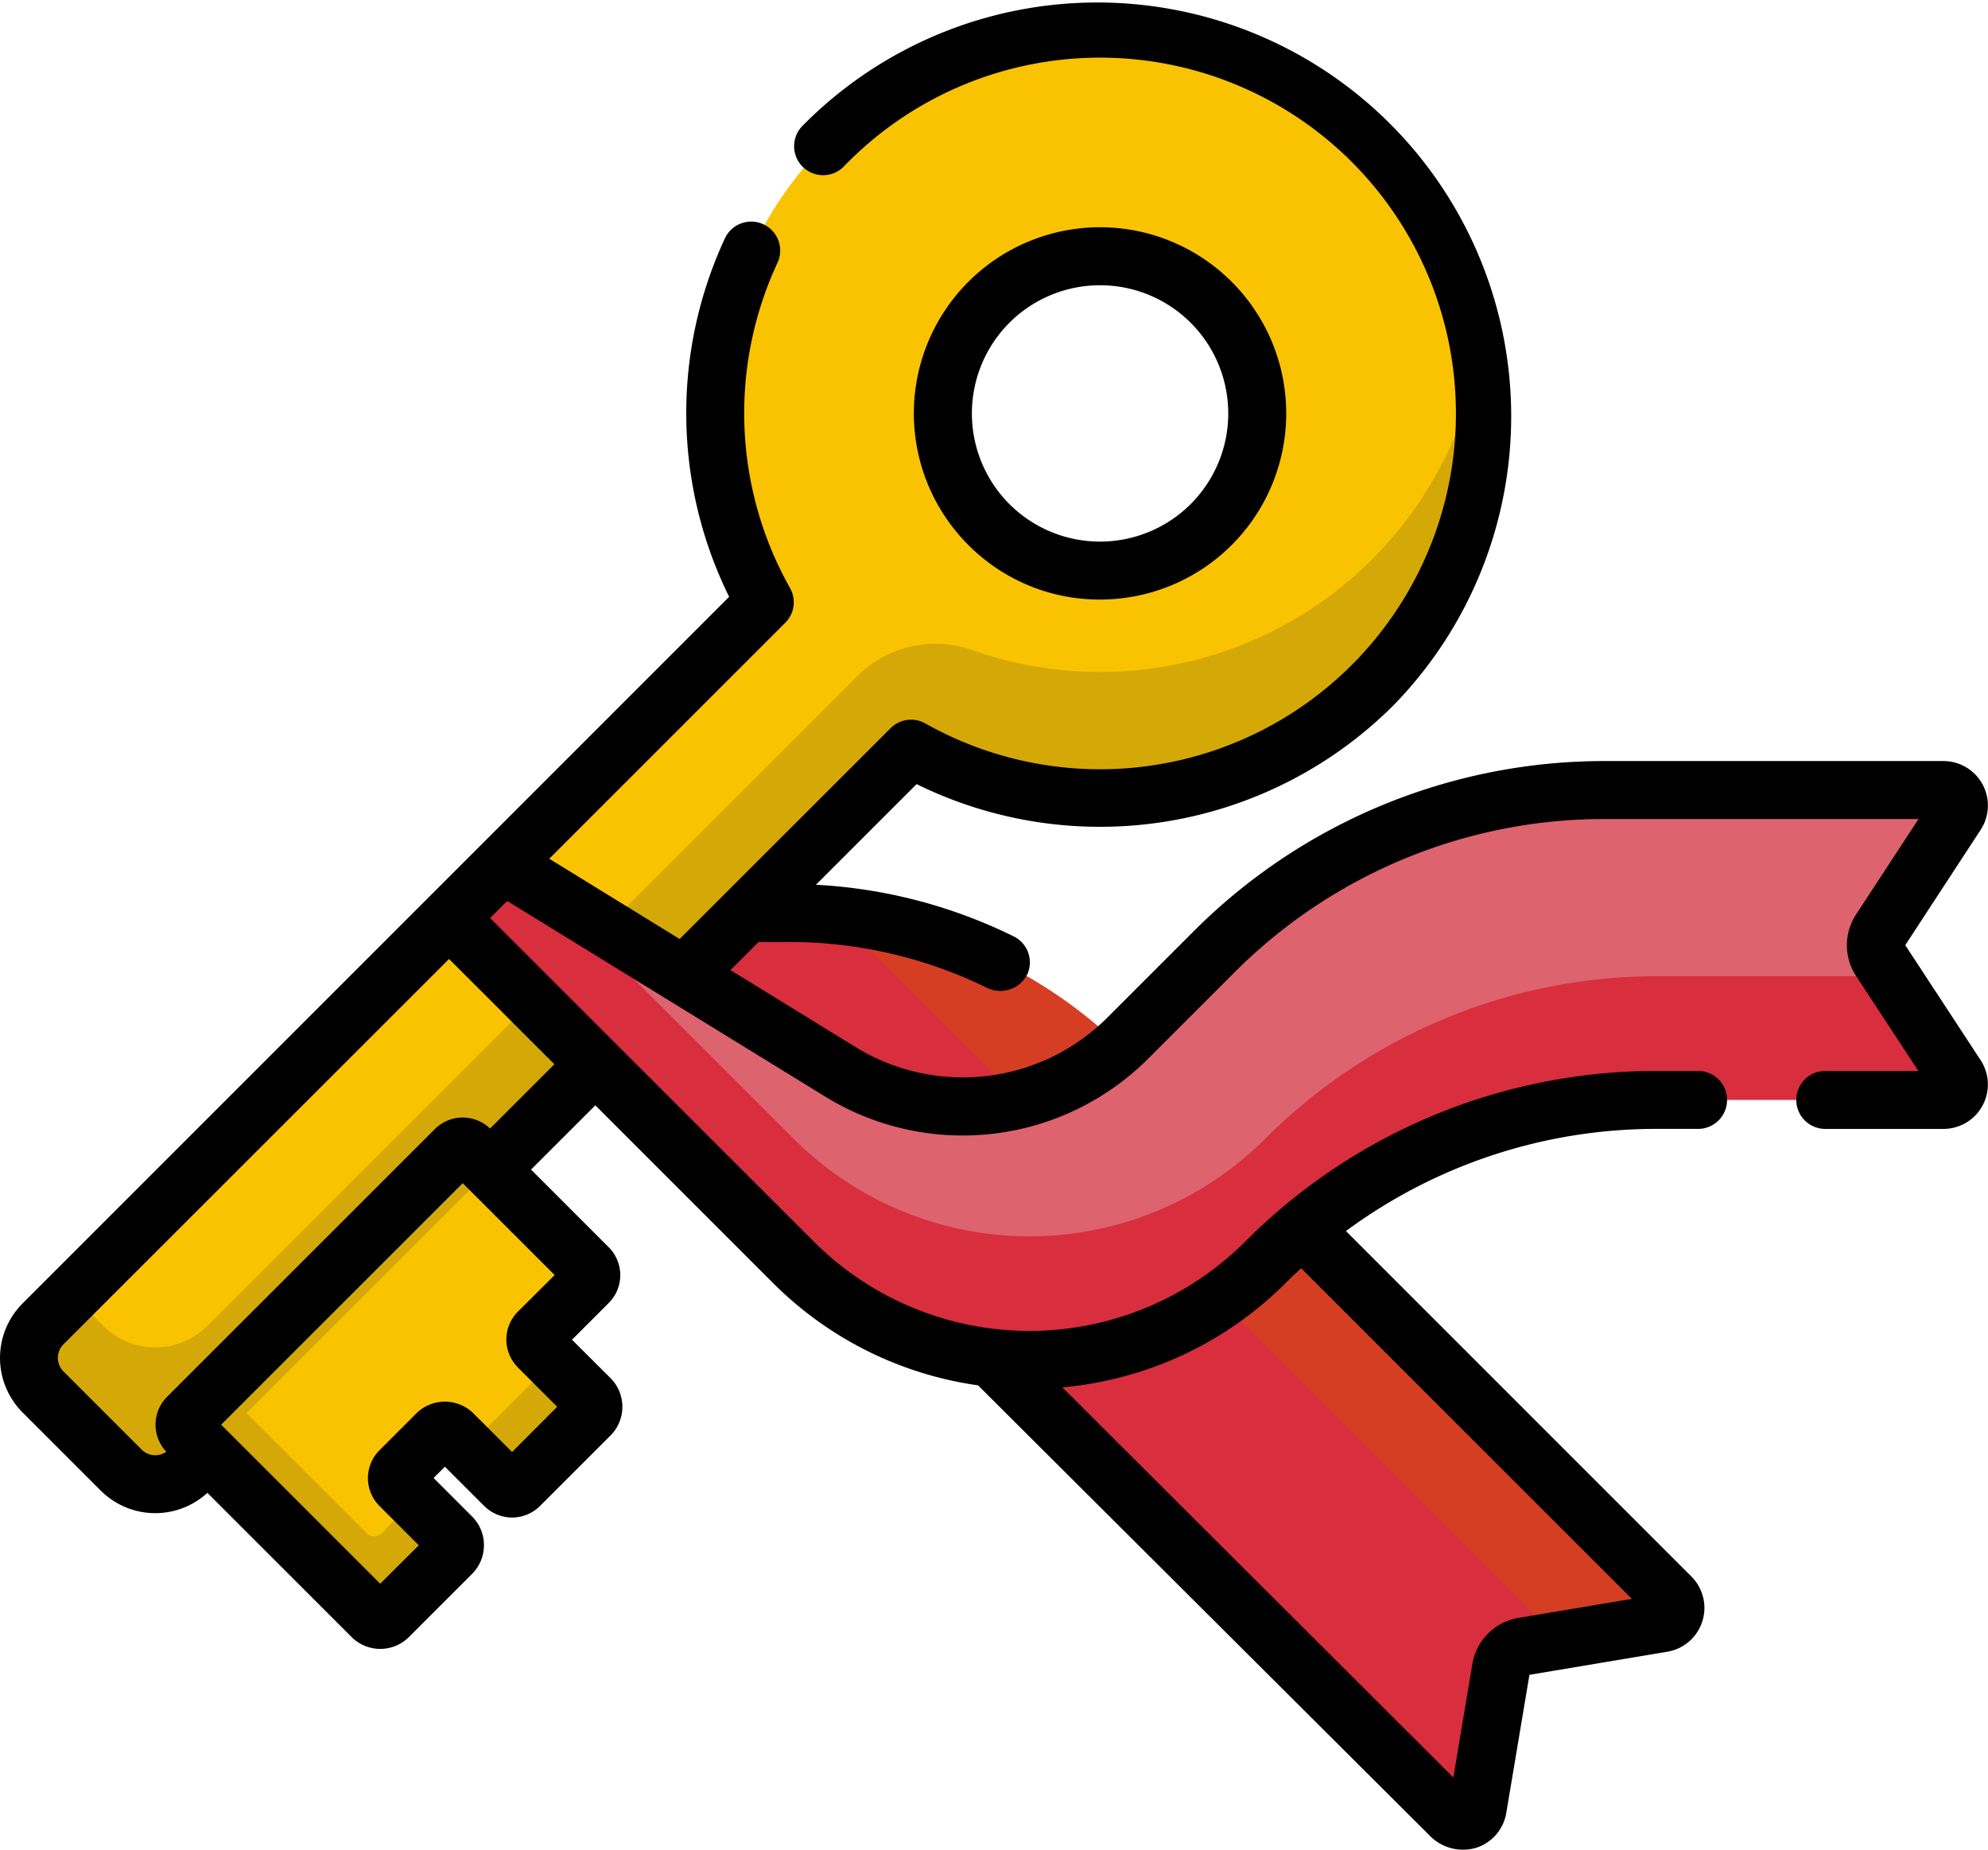
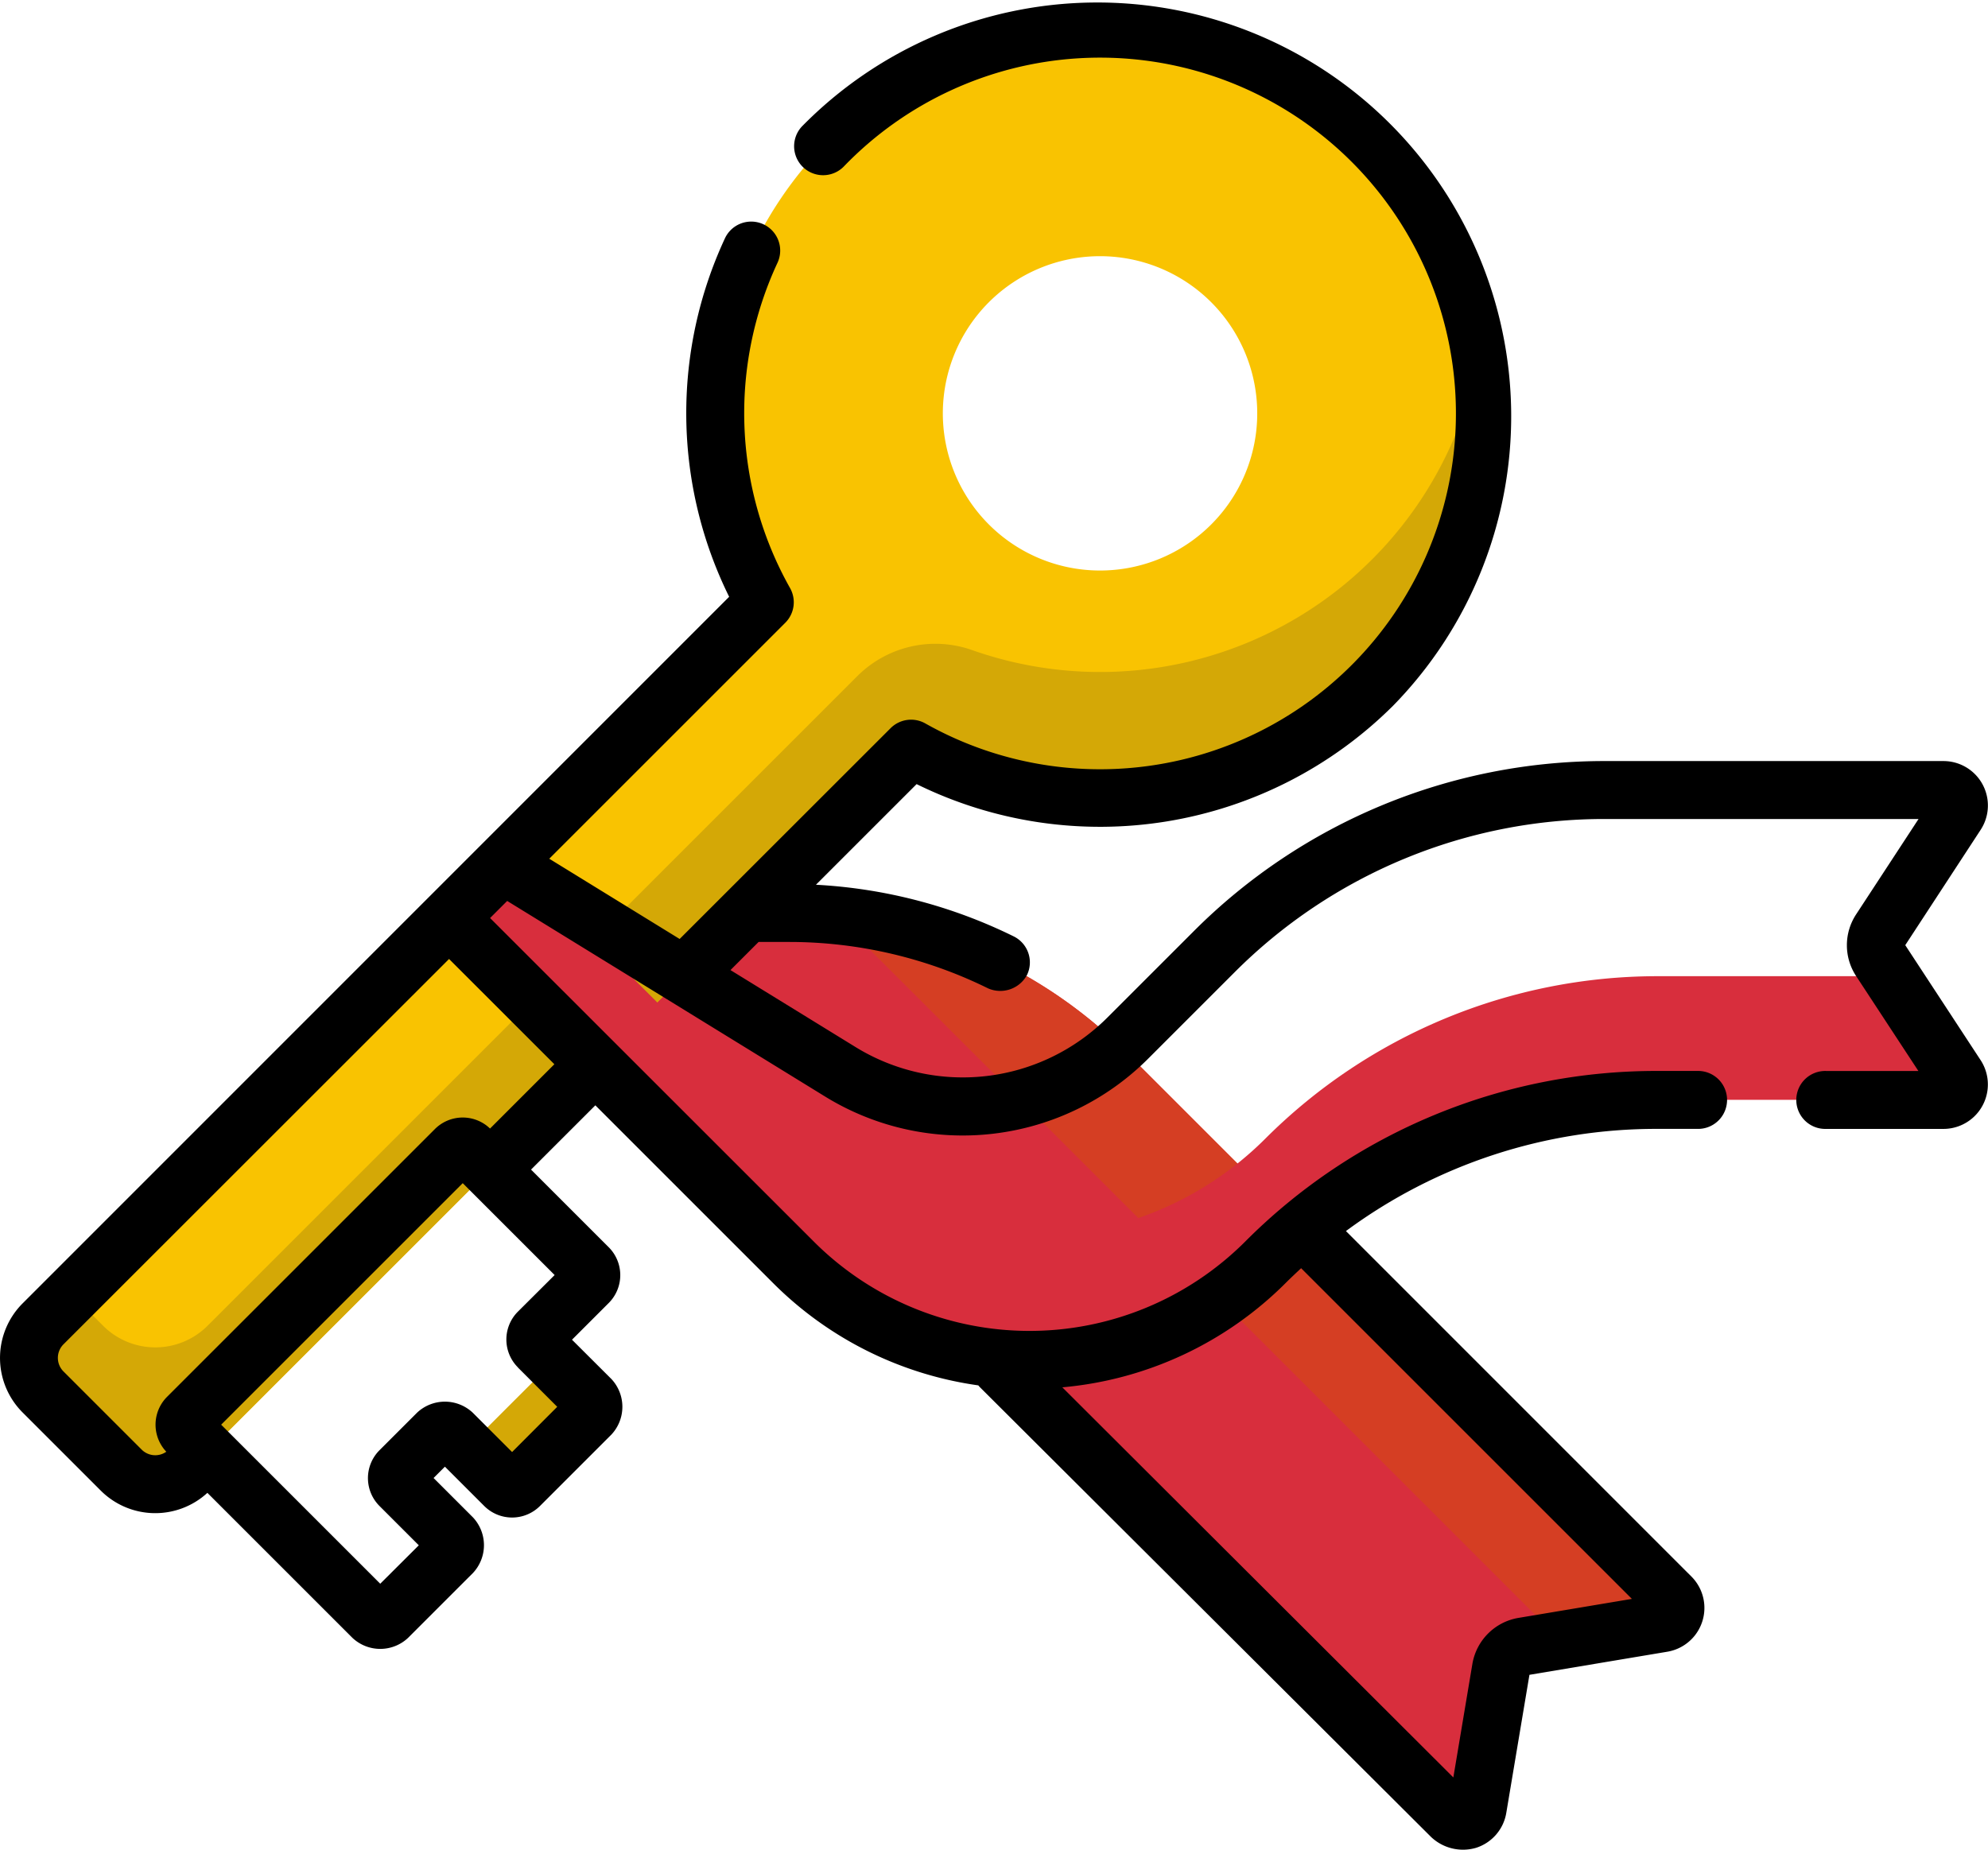
<svg xmlns="http://www.w3.org/2000/svg" width="81.404" height="75.766" viewBox="0 0 81.404 75.766">
  <g id="key" transform="translate(0 -17.729)">
    <g id="Group_119" data-name="Group 119" transform="translate(22.345 55.126)">
      <path id="Path_178" data-name="Path 178" d="M140.543,252.943h9.993a19.489,19.489,0,0,1,13.782,5.709l22.3,22.3a.633.633,0,0,1-.343,1.072l-5.708.957a1.107,1.107,0,0,0-.909.909l-.957,5.71a.633.633,0,0,1-1.071.343Z" transform="translate(-140.543 -252.943)" fill="#d82e3d" />
    </g>
    <g id="Group_120" data-name="Group 120" transform="translate(34.207 55.216)">
      <path id="Path_179" data-name="Path 179" d="M244.84,283.2l4.179-.7a.633.633,0,0,0,.343-1.072l-22.3-22.3a19.49,19.49,0,0,0-11.913-5.618Z" transform="translate(-215.148 -253.511)" fill="#d53e23" />
    </g>
    <g id="Group_121" data-name="Group 121" transform="translate(7.555 64.686)">
-       <path id="Path_180" data-name="Path 180" d="M56.339,326.35l1.539-1.539a.427.427,0,0,1,.6,0l2.148,2.148a.427.427,0,0,0,.6,0l2.923-2.923a.427.427,0,0,0,0-.6l-2.148-2.148a.427.427,0,0,1,0-.6l2.043-2.043a.427.427,0,0,0,0-.6L59.212,313.2a.427.427,0,0,0-.6,0L47.642,324.166a.427.427,0,0,0,0,.6l7.589,7.589a.427.427,0,0,0,.6,0l2.653-2.653a.427.427,0,0,0,0-.6l-2.148-2.148a.426.426,0,0,1,0-.6Z" transform="translate(-47.517 -313.074)" fill="#f9c301" />
-     </g>
+       </g>
    <g id="Group_124" data-name="Group 124" transform="translate(7.555 73.501)">
      <g id="Group_122" data-name="Group 122" transform="translate(0 0.986)">
-         <path id="Path_181" data-name="Path 181" d="M58.487,380.945,56.942,379.4l-1.362,1.362a.426.426,0,0,1-.6,0l-6.044-6.044-1.291,1.292a.427.427,0,0,0,0,.6l7.589,7.589a.426.426,0,0,0,.6,0l2.653-2.653A.427.427,0,0,0,58.487,380.945Z" transform="translate(-47.517 -374.718)" fill="#d4a806" />
-       </g>
+         </g>
      <g id="Group_123" data-name="Group 123" transform="translate(11.567)">
        <path id="Path_182" data-name="Path 182" d="M125.342,370.059l-1.545-1.545-3.526,3.526,1.545,1.545a.427.427,0,0,0,.6,0l2.923-2.923A.427.427,0,0,0,125.342,370.059Z" transform="translate(-120.271 -368.514)" fill="#d4a806" />
      </g>
    </g>
    <g id="Group_125" data-name="Group 125" transform="translate(1.187 18.927)">
      <path id="Path_183" data-name="Path 183" d="M62.464,52.142a15.759,15.759,0,1,0-24.871-3.405L26.866,59.463l-.609,1.558-1.592.643L8.041,78.288a1.973,1.973,0,0,0,0,2.79l3.2,3.2a1.973,1.973,0,0,0,2.79,0L43.583,54.726A15.762,15.762,0,0,0,62.464,52.142ZM46.77,45.55a6.437,6.437,0,1,1,9.1,0A6.437,6.437,0,0,1,46.77,45.55Z" transform="translate(-7.463 -25.265)" fill="#f9c301" />
    </g>
    <g id="Group_127" data-name="Group 127" transform="translate(1.187 32.077)">
      <g id="Group_126" data-name="Group 126">
        <path id="Path_184" data-name="Path 184" d="M66.863,107.972a15.752,15.752,0,0,1-20.789,12.275,4.517,4.517,0,0,0-4.693,1.07L14.776,147.923a3.026,3.026,0,0,1-4.279,0L9.23,146.657l-1.189,1.189a1.973,1.973,0,0,0,0,2.79l3.2,3.2a1.973,1.973,0,0,0,2.79,0l29.552-29.552a15.755,15.755,0,0,0,23.28-16.312Z" transform="translate(-7.463 -107.972)" fill="#d4a806" />
      </g>
    </g>
    <g id="Group_128" data-name="Group 128" transform="translate(18.39 50.082)">
-       <path id="Path_185" data-name="Path 185" d="M163.026,221.218a22.717,22.717,0,0,0-16.064,6.654l-3.491,3.491a9.59,9.59,0,0,1-11.805,1.387l-13.8-8.487-2.2,2.2,14.1,14.1a13.661,13.661,0,0,0,19.319,0,22.717,22.717,0,0,1,16.064-6.654h11.706a.633.633,0,0,0,.529-.98l-3.115-4.751a1.107,1.107,0,0,1,0-1.213l3.119-4.773a.633.633,0,0,0-.53-.979Z" transform="translate(-115.666 -221.218)" fill="#dd636e" />
-     </g>
+       </g>
    <g id="Group_130" data-name="Group 130" transform="translate(18.39 53.128)">
      <g id="Group_129" data-name="Group 129" transform="translate(0 0)">
        <path id="Path_186" data-name="Path 186" d="M174.707,244.958h-9.555a22.718,22.718,0,0,0-16.064,6.654,13.661,13.661,0,0,1-19.319,0l-10.176-10.176-1.725-1.061-2.2,2.2,14.1,14.1a13.661,13.661,0,0,0,19.319,0,22.717,22.717,0,0,1,16.064-6.654h11.706a.633.633,0,0,0,.529-.98Z" transform="translate(-115.666 -240.375)" fill="#d82e3d" />
      </g>
    </g>
    <g id="Group_131" data-name="Group 131" transform="translate(0 17.729)">
-       <path id="Path_187" data-name="Path 187" d="M243.006,91.524a7.624,7.624,0,1,0-5.391-2.233h0a7.574,7.574,0,0,0,5.391,2.233Zm-3.712-11.336a5.25,5.25,0,1,1,0,7.425h0A5.256,5.256,0,0,1,239.294,80.188Z" transform="translate(-197.962 -66.968)" />
      <path id="Path_188" data-name="Path 188" d="M78.016,56.44l3.091-4.73A1.82,1.82,0,0,0,79.584,48.9H65.75a23.748,23.748,0,0,0-16.9,7l-3.491,3.491A8.376,8.376,0,0,1,35.011,60.6l-5.1-3.139,1.152-1.152h1.277a18.4,18.4,0,0,1,8.118,1.9,1.244,1.244,0,0,0,1.59-.537,1.187,1.187,0,0,0-.537-1.59,20.8,20.8,0,0,0-8.1-2.116l4.122-4.122a17,17,0,0,0,19.5-3.2A16.946,16.946,0,1,0,32.832,22.913a1.187,1.187,0,0,0,1.71,1.646,14.573,14.573,0,1,1,3.348,22.8,1.186,1.186,0,0,0-1.422.194L27.83,56.187,22.491,52.9l9.665-9.665a1.187,1.187,0,0,0,.194-1.422,14.6,14.6,0,0,1-.507-13.335,1.187,1.187,0,0,0-2.15-1.006,16.98,16.98,0,0,0,.164,14.7L.926,71.112a3.159,3.159,0,0,0,0,4.468l3.2,3.2a3.156,3.156,0,0,0,4.366.092L14.43,84.81a1.662,1.662,0,0,0,2.281,0l2.654-2.654a1.665,1.665,0,0,0,0-2.281l-1.611-1.611.464-.464,1.611,1.611a1.615,1.615,0,0,0,2.281,0l2.923-2.923a1.665,1.665,0,0,0,0-2.281L23.422,72.6l1.505-1.505a1.615,1.615,0,0,0,0-2.281l-3.182-3.182L24.378,63l7.275,7.276a14.77,14.77,0,0,0,8.406,4.194,1.183,1.183,0,0,0,.085.094L58.6,92.967a1.9,1.9,0,0,0,1.84.444,1.813,1.813,0,0,0,1.239-1.432l.948-5.654,5.652-.947A1.819,1.819,0,0,0,69.26,82.3L55.113,68.15a21.369,21.369,0,0,1,12.762-4.185h1.692a1.187,1.187,0,0,0,0-2.373H67.876a23.748,23.748,0,0,0-16.9,7,12.489,12.489,0,0,1-17.641,0L20.068,55.329l.7-.7,13,8a10.741,10.741,0,0,0,13.266-1.559l3.491-3.491a21.39,21.39,0,0,1,15.225-6.306h12.81L76,55.185A2.3,2.3,0,0,0,76,57.7l2.553,3.893H74.775a1.187,1.187,0,1,0,0,2.373h4.808A1.82,1.82,0,0,0,81.1,61.147ZM52.651,70.271c.205-.205.415-.4.627-.6L66.822,83.215l-4.648.779a2.3,2.3,0,0,0-1.883,1.883l-.78,4.651L43.5,74.55A14.778,14.778,0,0,0,52.651,70.271ZM21.206,73.737l1.611,1.611L20.969,77.2l-1.611-1.611a1.665,1.665,0,0,0-2.281,0l-1.539,1.539a1.615,1.615,0,0,0,0,2.281l1.611,1.611L15.57,82.594,9.056,76.08l9.892-9.892,3.763,3.763-1.505,1.5a1.615,1.615,0,0,0,0,2.281ZM22.7,61.317l-2.634,2.634a1.611,1.611,0,0,0-2.258.021L6.84,74.94a1.614,1.614,0,0,0-.03,2.248A.787.787,0,0,1,5.8,77.1L2.6,73.9a.786.786,0,0,1,0-1.112L18.388,57.006Z" transform="translate(0 -17.729)" />
    </g>
  </g>
</svg>